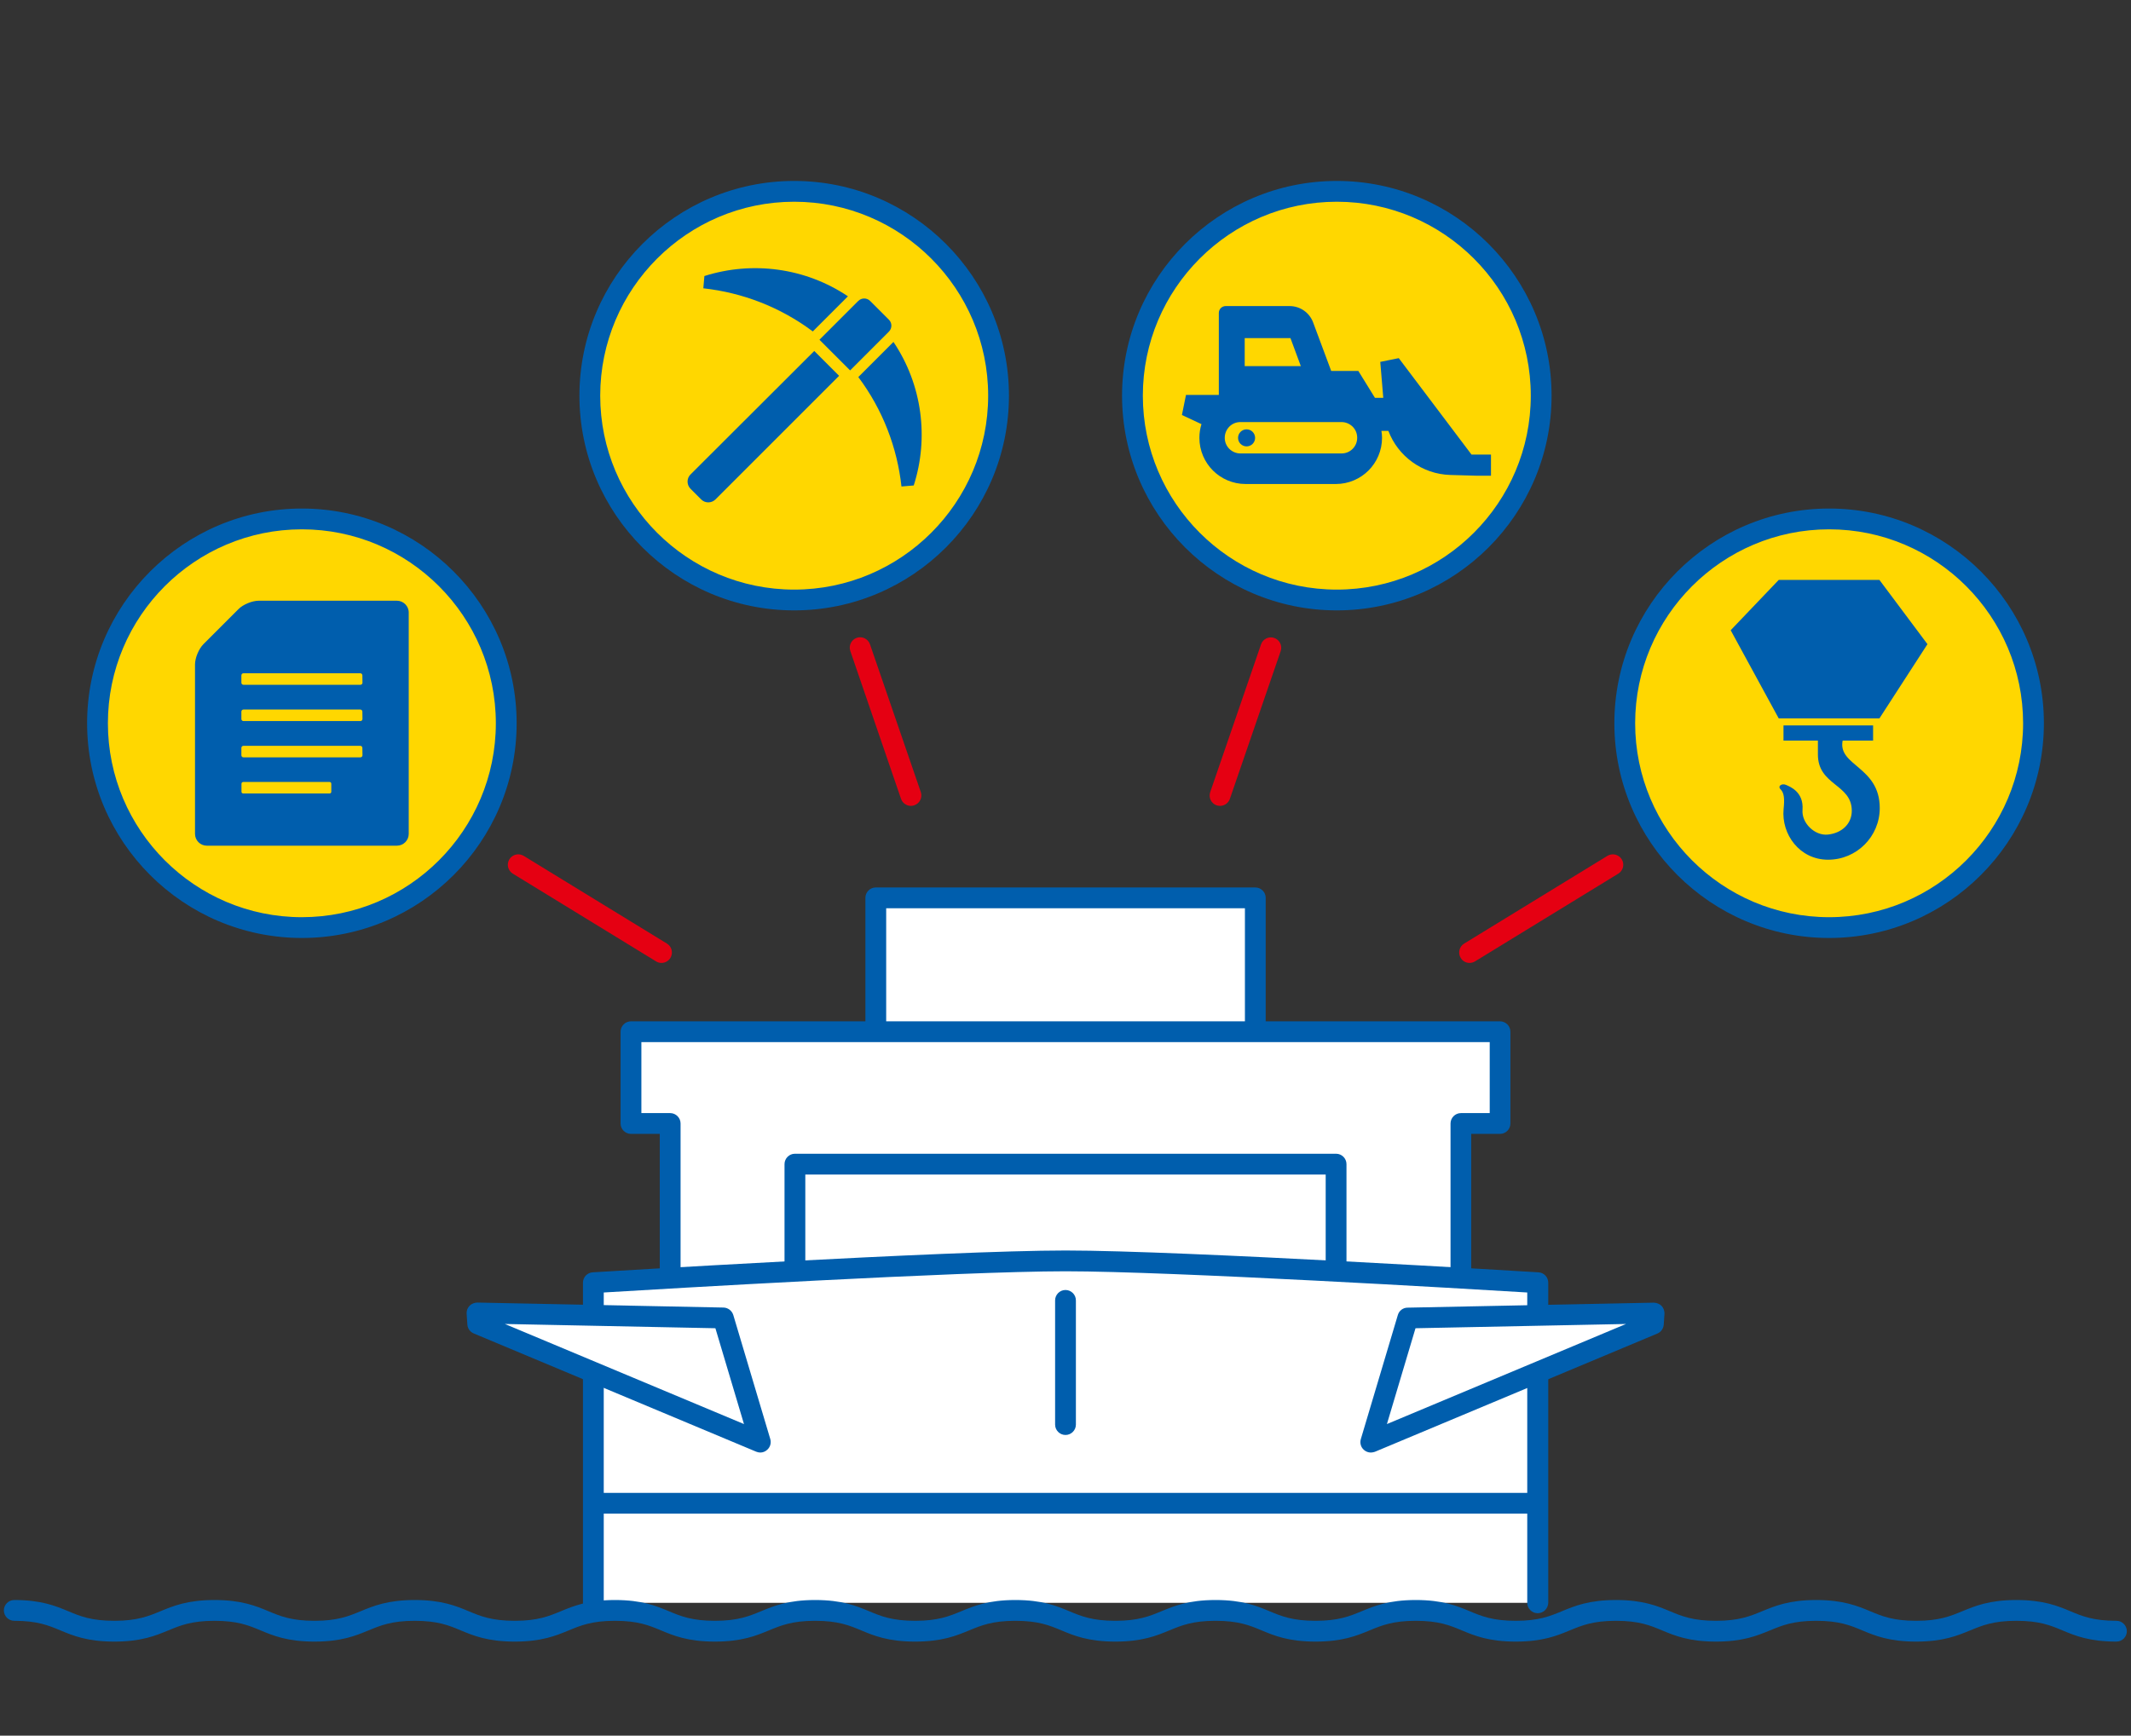
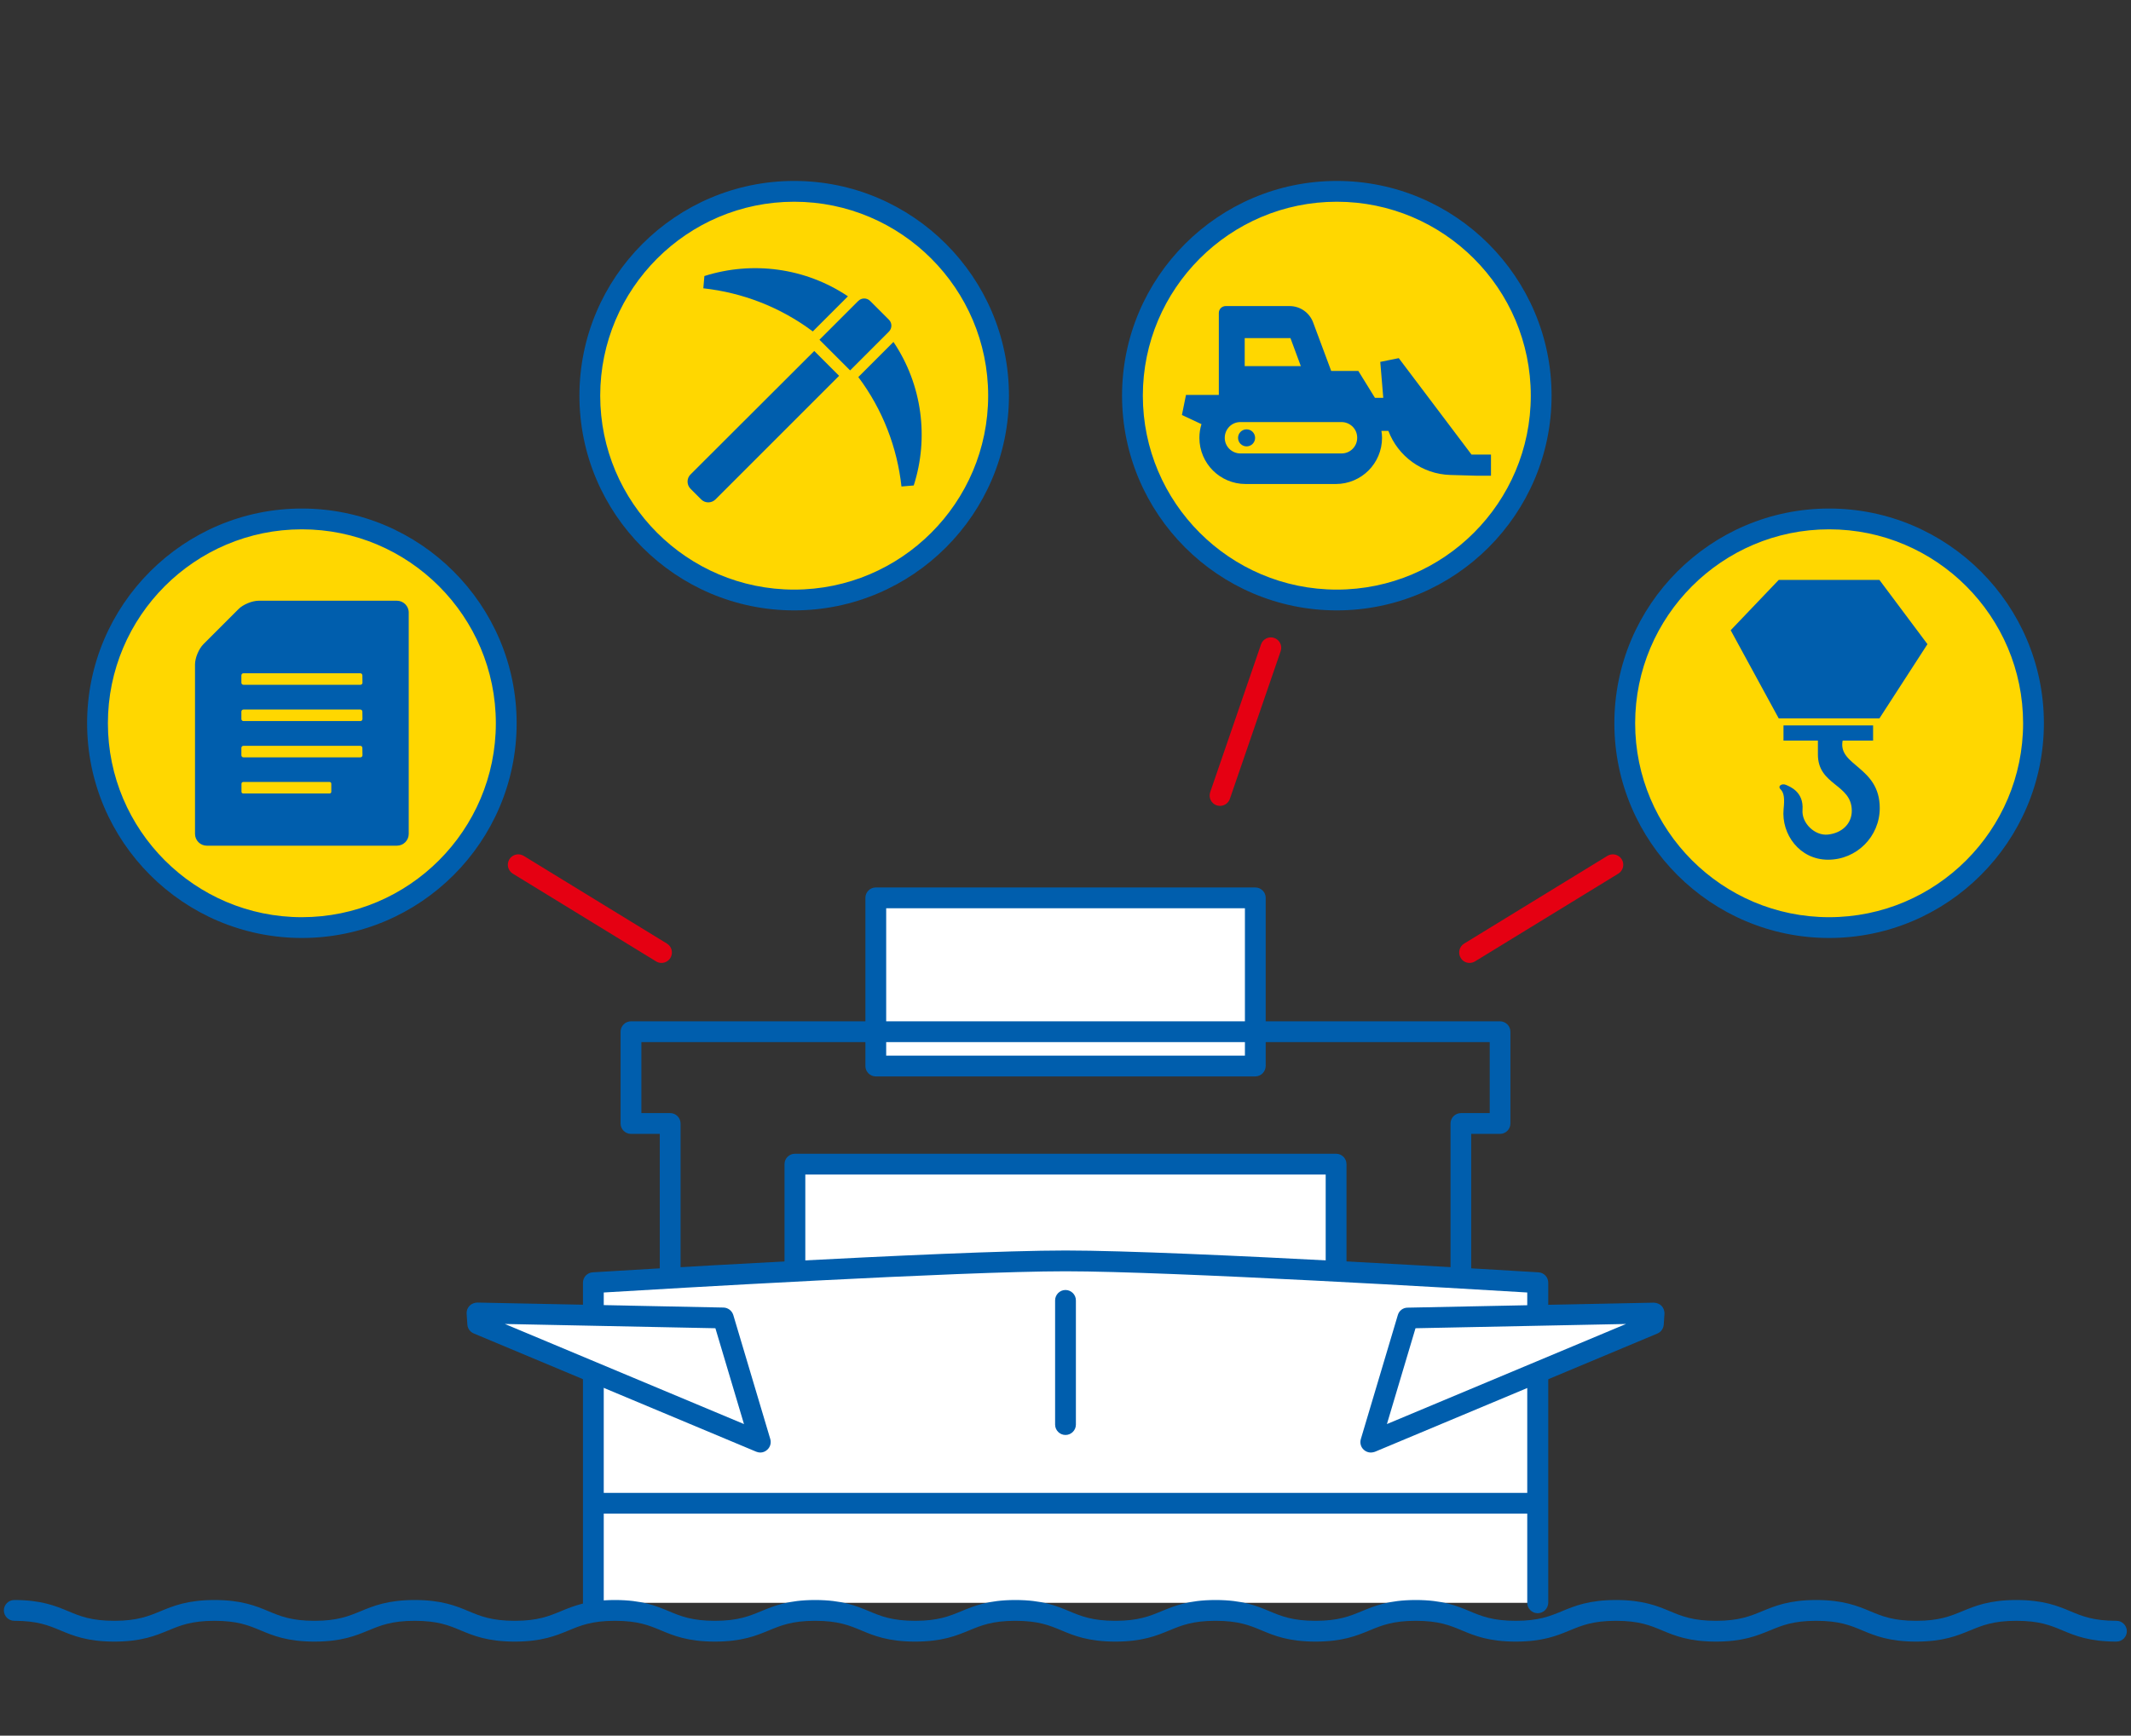
<svg xmlns="http://www.w3.org/2000/svg" version="1.1" id="レイヤー_1" x="0px" y="0px" viewBox="0 0 205 167" style="enable-background:new 0 0 205 167;" xml:space="preserve">
  <rect x="0" y="0" width="205" height="167" fill="#333333" stroke="none" />
  <style type="text/css">
	.st0{fill:#FFFFFF;}
	.st1{fill:#005EAD;}
	.st2{fill:#FFD700;}
	.st3{fill:#E50012;}
	.st4{fill:none;}
</style>
  <g>
    <g>
      <g>
        <rect x="84.25" y="86.39" class="st0" width="36.51" height="16.18" />
        <path class="st1" d="M120.75,103.57H84.25c-0.55,0-1-0.45-1-1V86.39c0-0.55,0.45-1,1-1h36.51c0.55,0,1,0.45,1,1v16.17     C121.75,103.12,121.31,103.57,120.75,103.57z M85.25,101.57h34.51V87.39H85.25V101.57z" />
      </g>
      <g>
-         <polygon class="st0" points="144.3,99.27 60.7,99.27 60.7,108.1 64.47,108.1 64.47,133.86 140.53,133.86 140.53,108.1      144.3,108.1    " />
        <path class="st1" d="M140.53,134.86H64.47c-0.55,0-1-0.45-1-1V109.1H60.7c-0.55,0-1-0.45-1-1v-8.83c0-0.55,0.45-1,1-1h83.6     c0.55,0,1,0.45,1,1v8.83c0,0.55-0.45,1-1,1h-2.77v24.75C141.53,134.41,141.09,134.86,140.53,134.86z M65.47,132.86h74.07V108.1     c0-0.55,0.45-1,1-1h2.77v-6.83H61.7v6.83h2.77c0.55,0,1,0.45,1,1V132.86z" />
      </g>
      <g>
        <rect x="76.47" y="112.02" class="st0" width="52.06" height="17.95" />
        <path class="st1" d="M128.53,130.96H76.47c-0.55,0-1-0.45-1-1v-17.95c0-0.55,0.45-1,1-1h52.06c0.55,0,1,0.45,1,1v17.95     C129.53,130.52,129.08,130.96,128.53,130.96z M77.47,128.96h50.06v-15.95H77.47V128.96z" />
      </g>
      <g>
        <path class="st0" d="M57.08,154.22v-30.8c0,0,34.06-2.1,45.42-2.1s45.42,2.1,45.42,2.1v30.8" />
        <path class="st1" d="M147.92,155.22c-0.55,0-1-0.45-1-1v-29.86c-5.57-0.34-34.27-2.04-44.42-2.04s-38.86,1.7-44.42,2.04v29.86     c0,0.55-0.45,1-1,1s-1-0.45-1-1v-30.8c0-0.53,0.41-0.97,0.94-1c0.34-0.02,34.22-2.1,45.49-2.1s45.15,2.08,45.49,2.1     c0.53,0.03,0.94,0.47,0.94,1v30.8C148.92,154.78,148.48,155.22,147.92,155.22z" />
      </g>
      <g>
        <g>
          <polygon class="st0" points="45.96,127.38 73.14,138.76 69.58,126.82 45.89,126.34     " />
          <path class="st1" d="M73.14,139.76c-0.13,0-0.26-0.03-0.39-0.08L45.57,128.3c-0.35-0.15-0.59-0.48-0.61-0.86l-0.07-1.04      c-0.02-0.28,0.08-0.55,0.28-0.76c0.19-0.2,0.47-0.3,0.74-0.31l23.69,0.48c0.43,0.01,0.81,0.3,0.94,0.71l3.56,11.94      c0.11,0.37,0,0.77-0.29,1.03C73.62,139.67,73.38,139.76,73.14,139.76z M48.57,127.39l23,9.63l-2.75-9.22L48.57,127.39z" />
        </g>
        <g>
          <polygon class="st0" points="159.11,126.34 135.42,126.82 131.86,138.76 159.04,127.38     " />
          <path class="st1" d="M131.87,139.76c-0.24,0-0.48-0.09-0.67-0.26c-0.29-0.26-0.4-0.66-0.29-1.03l3.56-11.94      c0.12-0.42,0.5-0.71,0.94-0.71l23.69-0.48c0.26,0.01,0.55,0.11,0.74,0.31c0.19,0.2,0.29,0.48,0.28,0.76l-0.07,1.04      c-0.03,0.38-0.26,0.71-0.61,0.86l-27.18,11.38C132.13,139.73,132,139.76,131.87,139.76z M136.17,127.8l-2.75,9.22l23-9.63      L136.17,127.8z" />
        </g>
      </g>
      <g>
        <line class="st0" x1="57.62" y1="144.64" x2="147.38" y2="144.64" />
        <path class="st1" d="M147.38,145.64H57.62c-0.55,0-1-0.45-1-1s0.45-1,1-1h89.76c0.55,0,1,0.45,1,1S147.94,145.64,147.38,145.64z" />
      </g>
      <g>
-         <line class="st0" x1="102.5" y1="125.12" x2="102.5" y2="137.07" />
        <path class="st1" d="M102.5,138.07c-0.55,0-1-0.45-1-1v-11.95c0-0.55,0.45-1,1-1s1,0.45,1,1v11.95     C103.5,137.62,103.05,138.07,102.5,138.07z" />
      </g>
      <path class="st1" d="M203.6,157.95c-2.61,0-3.99-0.57-5.2-1.08c-1.14-0.48-2.22-0.92-4.43-0.92c-2.21,0-3.29,0.45-4.43,0.92    c-1.22,0.5-2.59,1.08-5.2,1.08c-2.61,0-3.98-0.57-5.2-1.08c-1.14-0.48-2.22-0.92-4.43-0.92c-2.21,0-3.29,0.45-4.43,0.92    c-1.22,0.5-2.59,1.08-5.2,1.08c-2.61,0-3.98-0.57-5.2-1.08c-1.14-0.48-2.22-0.92-4.43-0.92c-2.21,0-3.29,0.45-4.43,0.92    c-1.21,0.5-2.59,1.08-5.2,1.08s-3.98-0.57-5.2-1.08c-1.14-0.48-2.22-0.92-4.43-0.92c-2.21,0-3.29,0.45-4.43,0.92    c-1.21,0.5-2.59,1.08-5.2,1.08s-3.98-0.57-5.2-1.08c-1.14-0.48-2.22-0.92-4.43-0.92s-3.29,0.45-4.43,0.92    c-1.21,0.5-2.59,1.08-5.2,1.08c-2.61,0-3.98-0.57-5.2-1.08c-1.14-0.48-2.22-0.92-4.43-0.92c-2.21,0-3.29,0.45-4.43,0.92    c-1.21,0.5-2.59,1.08-5.2,1.08s-3.98-0.57-5.2-1.08c-1.14-0.48-2.22-0.92-4.43-0.92c-2.21,0-3.29,0.45-4.43,0.92    c-1.21,0.5-2.59,1.08-5.2,1.08s-3.98-0.57-5.2-1.08c-1.14-0.48-2.22-0.92-4.43-0.92s-3.29,0.45-4.43,0.92    c-1.21,0.5-2.59,1.08-5.2,1.08c-2.61,0-3.98-0.57-5.2-1.08c-1.14-0.48-2.22-0.92-4.43-0.92c-2.21,0-3.29,0.45-4.43,0.92    c-1.21,0.5-2.59,1.08-5.2,1.08s-3.98-0.57-5.2-1.08c-1.14-0.48-2.22-0.92-4.43-0.92c-2.21,0-3.29,0.45-4.43,0.92    c-1.21,0.5-2.59,1.08-5.2,1.08s-3.98-0.57-5.2-1.08c-1.14-0.48-2.22-0.92-4.43-0.92c-0.55,0-1-0.45-1-1s0.45-1,1-1    c2.61,0,3.98,0.57,5.2,1.08c1.14,0.48,2.22,0.92,4.43,0.92c2.21,0,3.29-0.45,4.43-0.92c1.21-0.5,2.59-1.08,5.2-1.08    s3.98,0.57,5.2,1.08c1.14,0.48,2.22,0.92,4.43,0.92s3.29-0.45,4.43-0.92c1.21-0.5,2.59-1.08,5.2-1.08c2.61,0,3.98,0.57,5.2,1.08    c1.14,0.48,2.22,0.92,4.43,0.92s3.29-0.45,4.43-0.92c1.21-0.5,2.59-1.08,5.2-1.08c2.61,0,3.98,0.57,5.2,1.08    c1.14,0.48,2.22,0.92,4.43,0.92c2.21,0,3.29-0.45,4.43-0.92c1.21-0.5,2.59-1.08,5.2-1.08s3.98,0.57,5.2,1.08    c1.14,0.48,2.22,0.92,4.43,0.92c2.21,0,3.29-0.45,4.43-0.92c1.21-0.5,2.59-1.08,5.2-1.08s3.98,0.57,5.2,1.08    c1.14,0.48,2.22,0.92,4.43,0.92s3.29-0.45,4.43-0.92c1.21-0.5,2.59-1.08,5.2-1.08s3.98,0.57,5.2,1.08    c1.14,0.48,2.22,0.92,4.43,0.92s3.29-0.45,4.43-0.92c1.21-0.5,2.59-1.08,5.2-1.08c2.61,0,3.98,0.57,5.2,1.08    c1.14,0.48,2.22,0.92,4.43,0.92s3.29-0.45,4.43-0.92c1.21-0.5,2.59-1.08,5.2-1.08s3.98,0.57,5.2,1.08    c1.14,0.48,2.22,0.92,4.43,0.92c2.21,0,3.29-0.45,4.43-0.92c1.22-0.5,2.59-1.08,5.2-1.08c2.61,0,3.98,0.57,5.2,1.08    c1.14,0.48,2.22,0.92,4.43,0.92c2.21,0,3.29-0.45,4.43-0.92c1.22-0.5,2.59-1.08,5.2-1.08c2.61,0,3.99,0.57,5.2,1.08    c1.14,0.48,2.22,0.92,4.43,0.92c0.55,0,1,0.45,1,1S204.15,157.95,203.6,157.95z" />
      <g>
        <g>
          <circle class="st2" cx="128.6" cy="38.07" r="19.66" />
          <path class="st1" d="M128.6,58.73c-11.39,0-20.66-9.27-20.66-20.66s9.27-20.66,20.66-20.66s20.66,9.27,20.66,20.66      S139.99,58.73,128.6,58.73z M128.6,19.41c-10.29,0-18.66,8.37-18.66,18.66s8.37,18.66,18.66,18.66s18.66-8.37,18.66-18.66      S138.89,19.41,128.6,19.41z" />
        </g>
        <g>
          <path class="st1" d="M141.56,43.74l-7-9.28l-1.78,0.36l0.29,3.46h-0.8l-1.6-2.59h-2.61l-1.74-4.67      c-0.35-0.94-1.25-1.57-2.26-1.57h-6.15c-0.36,0-0.66,0.29-0.66,0.66V38h-3.16l-0.39,1.93l1.88,0.88      c-0.13,0.42-0.2,0.86-0.2,1.32c0,1.22,0.5,2.34,1.3,3.14c0.8,0.8,1.92,1.3,3.14,1.3h8.69c1.22,0,2.34-0.5,3.14-1.3      c0.8-0.8,1.3-1.92,1.3-3.14c0-0.23-0.02-0.45-0.06-0.67h0.67c0.92,2.43,3.24,4.16,5.95,4.24l2.47,0.07h1.45v-2.03L141.56,43.74      L141.56,43.74z M119.75,32.53h3.24h1.15l1,2.7h-5.4V32.53z M130.12,43.19c-0.28,0.28-0.65,0.44-1.07,0.44h-9.72      c-0.42,0-0.79-0.17-1.07-0.44c-0.28-0.28-0.44-0.65-0.44-1.07c0-0.42,0.17-0.79,0.44-1.07c0.28-0.28,0.65-0.44,1.07-0.44h9.72      c0.42,0,0.79,0.17,1.07,0.44c0.28,0.28,0.44,0.65,0.44,1.07C130.56,42.54,130.4,42.91,130.12,43.19z" />
          <circle class="st1" cx="119.92" cy="42.13" r="0.82" />
        </g>
      </g>
      <g>
        <g>
          <circle class="st2" cx="76.4" cy="38.07" r="19.66" />
          <path class="st1" d="M76.4,58.73c-11.39,0-20.66-9.27-20.66-20.66s9.27-20.66,20.66-20.66s20.66,9.27,20.66,20.66      S87.79,58.73,76.4,58.73z M76.4,19.41c-10.29,0-18.66,8.37-18.66,18.66s8.37,18.66,18.66,18.66s18.66-8.37,18.66-18.66      S86.69,19.41,76.4,19.41z" />
        </g>
        <g>
          <path class="st1" d="M81.57,28.51c-4.11-2.76-9.22-3.41-13.81-1.95l-0.1,1.18c3.73,0.41,7.38,1.79,10.53,4.15L81.57,28.51z" />
          <path class="st1" d="M85.95,32.9l-3.38,3.38c2.36,3.15,3.74,6.8,4.15,10.53l1.18-0.1C89.37,42.13,88.72,37.02,85.95,32.9z" />
          <path class="st1" d="M85.51,30.76l-1.8-1.8c-0.32-0.32-0.83-0.32-1.15,0l-3.73,3.73l2.95,2.95l3.73-3.73      C85.83,31.59,85.83,31.07,85.51,30.76z" />
          <path class="st1" d="M66.42,45.66c-0.37,0.37-0.37,0.98,0,1.36l1.04,1.04c0.37,0.37,0.98,0.37,1.36,0l11.9-11.9l-2.39-2.39      L66.42,45.66z" />
        </g>
      </g>
      <path class="st3" d="M63.63,92.65c-0.18,0-0.36-0.05-0.52-0.15l-13.78-8.44c-0.47-0.29-0.62-0.9-0.33-1.38    c0.29-0.47,0.9-0.62,1.38-0.33l13.78,8.44c0.47,0.29,0.62,0.9,0.33,1.38C64.3,92.48,63.97,92.65,63.63,92.65z" />
      <g>
        <g>
          <circle class="st2" cx="175.96" cy="69.59" r="19.66" />
          <path class="st1" d="M175.96,90.25c-11.39,0-20.66-9.27-20.66-20.66s9.27-20.66,20.66-20.66s20.66,9.27,20.66,20.66      S187.35,90.25,175.96,90.25z M175.96,50.93c-10.29,0-18.66,8.37-18.66,18.66s8.37,18.66,18.66,18.66s18.66-8.37,18.66-18.66      S186.25,50.93,175.96,50.93z" />
        </g>
        <g>
          <polygon class="st1" points="185.42,61.98 180.8,55.8 171.11,55.8 166.49,60.64 171.11,69.12 180.8,69.12     " />
          <path class="st1" d="M177.26,71.26h2.93v-1.46h-8.62v1.46h3.31v1.33c0,3,3.26,2.83,3.26,5.42c0,1.27-0.97,2.15-2.29,2.29      c-1.26,0.14-2.55-1.1-2.45-2.37c0.13-1.76-1.22-2.24-1.59-2.41c-0.38-0.17-0.85,0.1-0.51,0.44c0.34,0.34,0.38,0.92,0.28,1.89      c-0.23,2.41,1.53,4.87,4.28,4.87c2.74,0,4.97-2.22,4.97-4.97C180.83,73.74,176.78,73.7,177.26,71.26z" />
        </g>
      </g>
      <g>
        <g>
          <circle class="st2" cx="29.04" cy="69.59" r="19.66" />
          <path class="st1" d="M29.04,90.25c-11.39,0-20.66-9.27-20.66-20.66s9.27-20.66,20.66-20.66S49.7,58.2,49.7,69.59      S40.44,90.25,29.04,90.25z M29.04,50.93c-10.29,0-18.66,8.37-18.66,18.66s8.37,18.66,18.66,18.66S47.7,79.88,47.7,69.59      S39.33,50.93,29.04,50.93z" />
        </g>
        <g>
          <path class="st1" d="M38.18,57.8H24.89c-0.63,0-1.51,0.36-1.95,0.81l-3.37,3.37c-0.44,0.44-0.81,1.32-0.81,1.95v16.3      c0,0.63,0.51,1.14,1.14,1.14h13.29c0.63,0,1.66,0,2.29,0h2.7c0.63,0,1.14-0.51,1.14-1.14v-2.7c0-0.63,0-1.66,0-2.28v-16.3      C39.33,58.32,38.81,57.8,38.18,57.8z M31.87,76.18c0,0.1-0.08,0.17-0.17,0.17h-8.3c-0.1,0-0.17-0.08-0.17-0.17v-0.77      c0-0.1,0.08-0.17,0.17-0.17h8.3c0.1,0,0.17,0.08,0.17,0.17V76.18z M34.87,72.67c0,0.11-0.09,0.2-0.2,0.2H23.42      c-0.11,0-0.2-0.09-0.2-0.2v-0.71c0-0.11,0.09-0.2,0.2-0.2h11.24c0.11,0,0.2,0.09,0.2,0.2L34.87,72.67L34.87,72.67z M34.87,69.18      c0,0.11-0.09,0.2-0.2,0.2H23.42c-0.11,0-0.2-0.09-0.2-0.2v-0.71c0-0.11,0.09-0.2,0.2-0.2h11.24c0.11,0,0.2,0.09,0.2,0.2      L34.87,69.18L34.87,69.18z M34.87,65.69c0,0.11-0.09,0.2-0.2,0.2H23.42c-0.11,0-0.2-0.09-0.2-0.2v-0.71c0-0.11,0.09-0.2,0.2-0.2      h11.24c0.11,0,0.2,0.09,0.2,0.2L34.87,65.69L34.87,65.69z" />
        </g>
      </g>
-       <path class="st3" d="M87.63,77.54c-0.42,0-0.8-0.26-0.95-0.67L81.8,62.64c-0.18-0.52,0.1-1.09,0.62-1.27    c0.52-0.18,1.09,0.1,1.27,0.62l4.89,14.22c0.18,0.52-0.1,1.09-0.62,1.27C87.85,77.52,87.74,77.54,87.63,77.54z" />
      <path class="st3" d="M141.37,92.65c-0.34,0-0.67-0.17-0.85-0.48c-0.29-0.47-0.14-1.09,0.33-1.38l13.78-8.44    c0.47-0.29,1.09-0.14,1.38,0.33c0.29,0.47,0.14,1.09-0.33,1.38l-13.78,8.44C141.73,92.6,141.55,92.65,141.37,92.65z" />
      <path class="st3" d="M117.37,77.54c-0.11,0-0.22-0.02-0.33-0.05c-0.52-0.18-0.8-0.75-0.62-1.27l4.89-14.22    c0.18-0.52,0.75-0.8,1.27-0.62c0.52,0.18,0.8,0.75,0.62,1.27l-4.89,14.22C118.17,77.28,117.78,77.54,117.37,77.54z" />
    </g>
    <rect class="st4" width="205" height="167" />
  </g>
</svg>